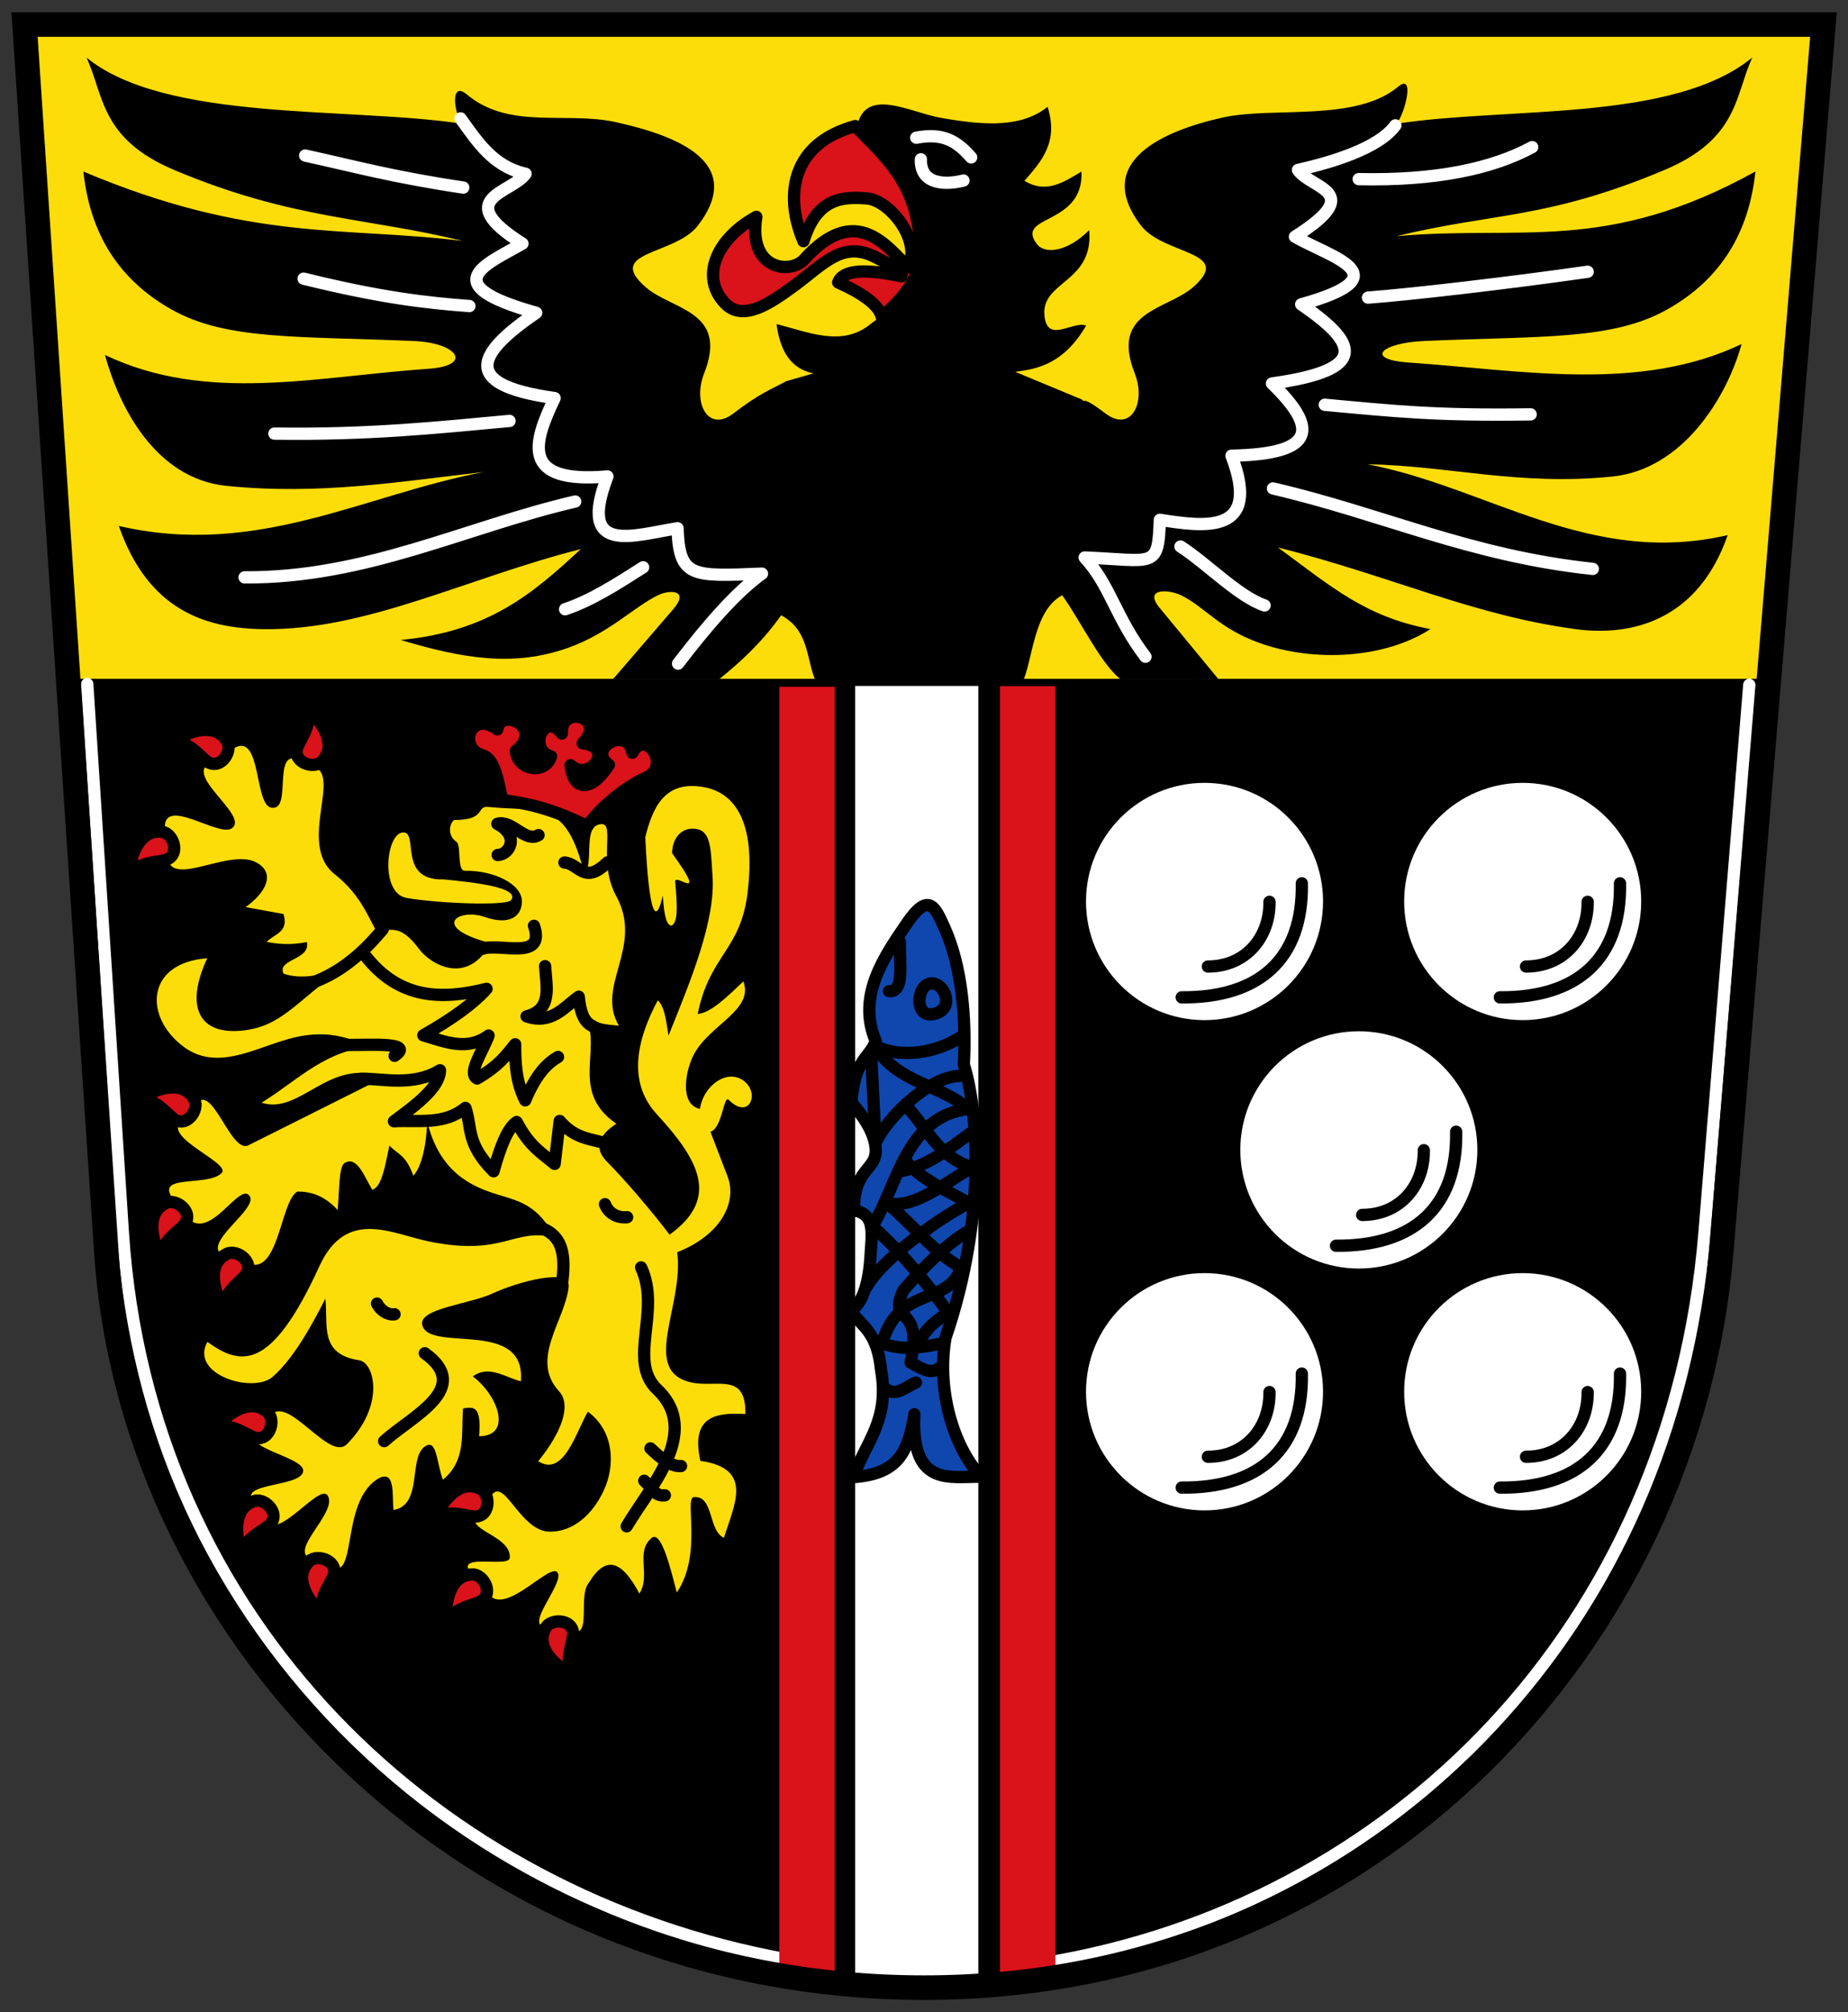
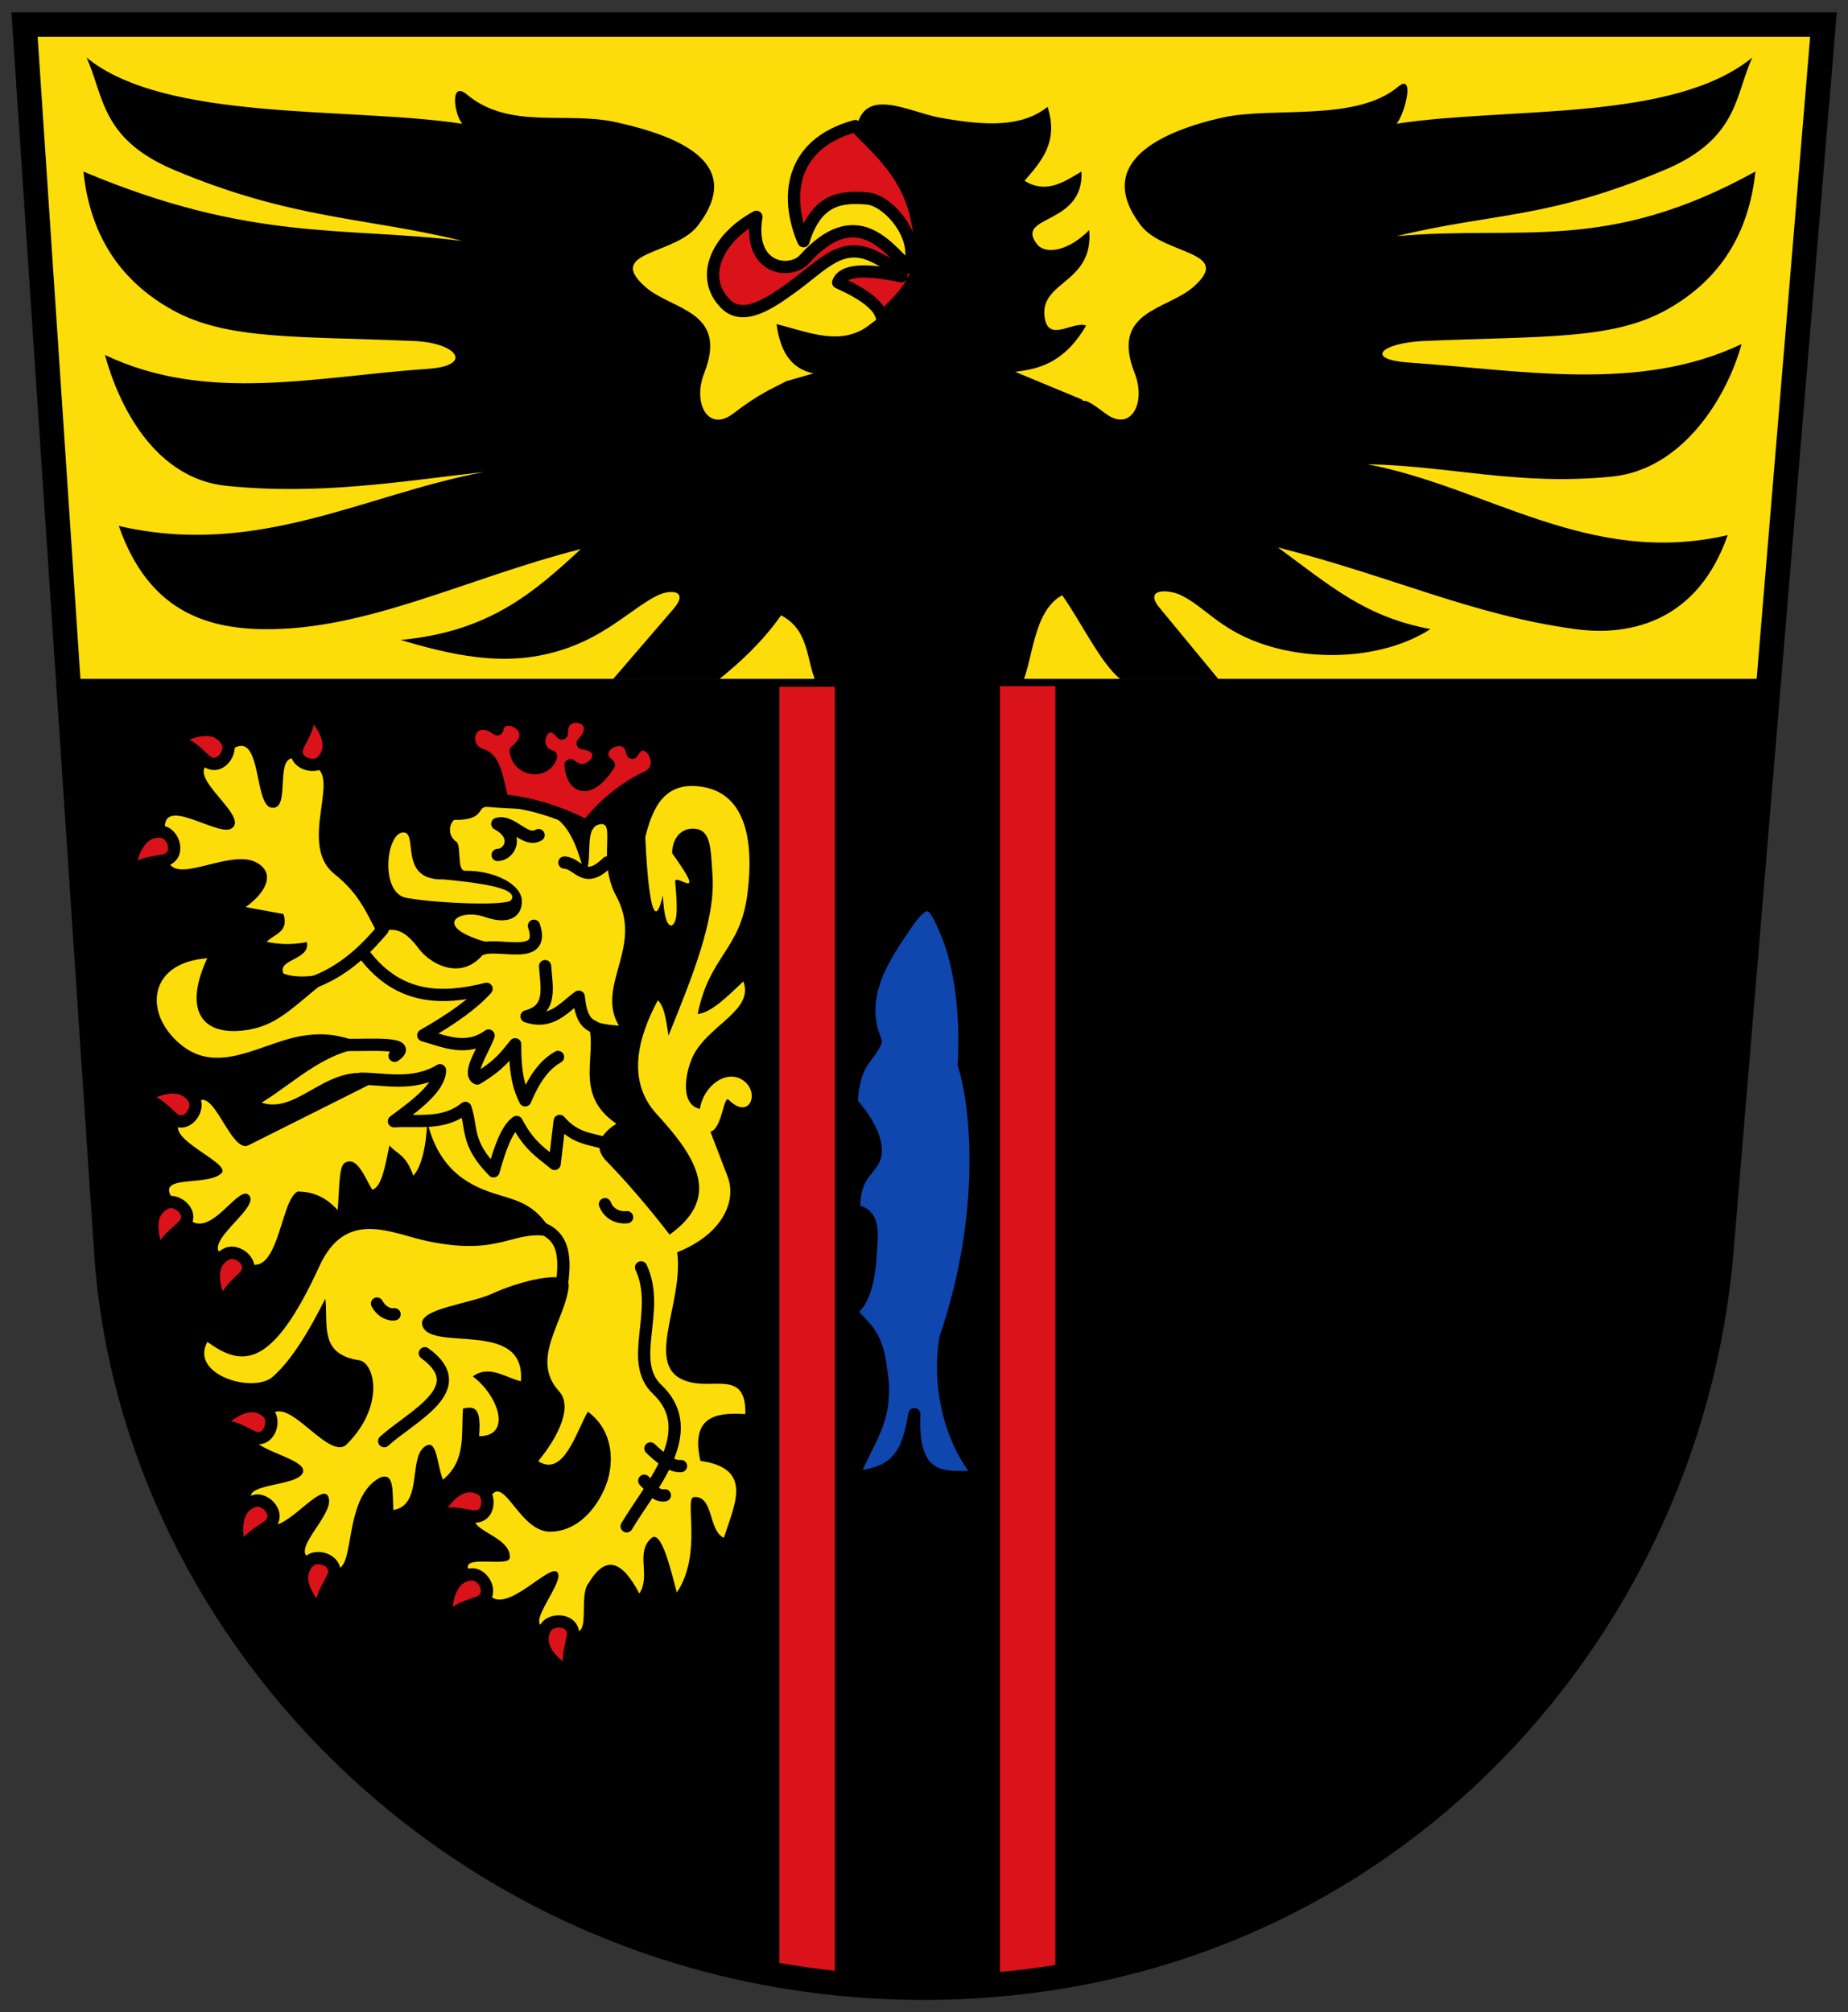
<svg xmlns="http://www.w3.org/2000/svg" xmlns:xlink="http://www.w3.org/1999/xlink" height="492" width="452" version="1.1">
  <rect width="100%" height="100%" fill="#333333" stroke="none" />
  <defs />
  <g transform="translate(0,20)">
    <g transform="translate(11,-1)">
      <path d="m-4.262,12.172,436.88,0l-12.62,159.83h-415s-9.461-159.96-9.262-159.83z" transform="translate(0,-25)" fill="#fcdd09" />
-       <path d="m5,172,415,0c-9.559,95.168-3.634,163.26-30.584,213.77-29.55,55.36-81.76,101.81-174.68,107.46-85.83-7.75-147.26-43.03-181.01-109.53-26.259-51.75-23.976-115.12-28.73-211.7z" transform="translate(0,-25)" fill="#000" />
-       <rect height="316.14" width="30.138" y="148.72" x="198.15" fill="#FFF" />
+       <path d="m5,172,415,0c-9.559,95.168-3.634,163.26-30.584,213.77-29.55,55.36-81.76,101.81-174.68,107.46-85.83-7.75-147.26-43.03-181.01-109.53-26.259-51.75-23.976-115.12-28.73-211.7" transform="translate(0,-25)" fill="#000" />
      <g id="g3860">
-         <path d="m316.45,237.06c0,16.021-12.65,29.008-28.255,29.008s-28.255-12.987-28.255-29.008,12.65-29.008,28.255-29.008,28.255,12.987,28.255,29.008z" transform="matrix(1.026,0,0,1,-12.077,-35.634)" fill="#FFF" />
-         <path stroke-linejoin="round" d="m278.03,224.86c18.84,0.154,29.717-9.276,29.385-27.878m-22.981,20.343c9.263,0.005,15.18-7.156,15.069-15.823" stroke="#000" stroke-linecap="round" stroke-miterlimit="4" stroke-dasharray="none" stroke-width="3" fill="none" />
-       </g>
+         </g>
      <use xlink:href="#g3860" transform="translate(77.818,0)" height="497" width="427" y="0" x="0" />
      <use xlink:href="#g3860" transform="translate(37.746,60.737)" height="497" width="427" y="0" x="0" />
      <use xlink:href="#g3860" transform="translate(-7.2688293e-5,119.875)" height="497" width="427" y="0" x="0" />
      <use xlink:href="#g3860" transform="translate(77.818,119.875)" height="497" width="427" y="0" x="0" />
      <path stroke-linejoin="round" d="m203.2,235.57c-4.808-11.224,2.443-21.132,7.486-28.608,5.493-8.145,7.032-4.157,9.343,0.936,4.193,9.241,5.329,22.013,4.704,33.409,3.171,9.795,5.98,36.245-4.483,66.845-2.352,14.228,2.866,27.946,8.799,33.942-7.699-0.163-17.251,2.672-16.414-15.295-1.546,9.82-4.361,14.603-14.945,15.386,3.185-8.819,8.957-13.906,6.797-26.289-0.958-9.38-4.662-10.521-7.459-14.385,2.131-1.195,4.366-4.845,4.886-13.319,0.37-6.034,1.188-10.251-4.004-11.253-0.229-11.187,6.496-9.521,5.102-16.322-0.741-3.614-3.008-6.783-5.737-10.031,0.707-10.681,4.308-10.705,5.925-15.015z" stroke="#000" stroke-linecap="round" stroke-miterlimit="4" stroke-dasharray="none" stroke-width="3" fill="#0f47af" />
      <path d="m259.38,107.08c6.148,4.728,10.033-2.487,7.158-9.795-6.047-15.371,7.862-15.44,14.316-21.097,10.11-8.861-7.227-7.749-12.809-15.069-11.943-15.663,5.687-23.179,19.967-26.371,12.251-2.739,32.532,1.165,42.947-7.535,4.231-3.534,1.658,6.656-0.377,9.041,27.39-4.205,67.646-0.343,87.025-16.199-4.277,9.167-3.32,19.862-21.474,27.501-28.867,12.148-42.068,10.423-65.551,16.199,30.299-2.771,51.243,4.388,87.778-15.823-1.565,14.864-8.399,26.385-21.698,33.803-13.411,7.48-30.676,6.396-59.299,7.638-10.54,0.457-14.784,4.518-3.767,5.274,27.594,1.894,56.458,7.378,81.374-4.521-3.469,12.7-14.193,30.639-31.645,32.399-22.967,2.316-39.775-2.64-59.9-3.014,29.375,5.555,54.316,25.165,88.155,17.33-7.176,20.567-23.097,24.917-37.296,22.981-25.234-3.441-44.58-12.82-72.709-19.967,13.192,9.716,21.418,16.965,37.296,19.967-11.245,7.249-28.555,8.148-41.817,3.391-10.021-3.595-13.439-8.893-19.213-11.679-3.06-1.476-9.134-1.728-5.274,3.014l14.41,17.46h-24c-4.772-3.859-9.397-13.681-14.169-20.462-7.132,3.828-7.123,15.862-9.795,21.474h-25.147-25.147c-2.672-5.612-1.533-12.748-8.665-16.576-4.77,6.79-10.31,11.71-15.08,15.57h-26l14.706-17.072c3.99-4.632-0.707-4.867-3.767-3.391-5.774,2.785-11.83,9.214-21.85,12.809-13.263,4.758-25.675,2.728-41.064-1.884,21.638-2.024,32.538-11.567,44.078-22.227-28.129,7.146-52.373,19.916-77.607,19.59-14.329-0.185-28.237-4.674-35.413-25.241,33.839,7.836,59.91-7.631,89.285-13.186-20.126,2.258-39.947,5.707-62.914,3.391-17.453-1.76-26.293-19.322-29.762-32.022,24.916,11.899,51.52,5.285,79.114,3.391,11.016-0.756,7.149-6.324-3.391-6.781-28.614-1.243-45.88-0.159-59.291-7.639-13.299-7.418-20.132-18.939-21.698-33.803,40.956,17.264,63.583,13.378,92.672,16.953-23.479-5.776-41.578-5.182-70.445-17.329-18.153-7.639-17.197-18.335-21.473-27.502,19.379,15.857,64.533,11.994,91.922,16.199-2.034-2.386-3.101-10.692,1.13-7.158,10.415,8.699,24.292,4.042,36.543,6.781,14.28,3.192,31.91,9.578,19.967,25.241-5.582,7.32-22.919,6.208-12.809,15.069,6.454,5.657,20.363,5.726,14.316,21.097-2.875,7.308,1.01,14.523,7.158,9.795,6.292-4.839,9.277-5.947,12.997-7.911l6.593-1.884c-5.842-1.19-8.204-5.861-9.042-12.055,7.906,1.967,16.029,5.672,22.981,0,4.979-3.852,12.031-6.668,9.418-14.316l3.391-11.302-16.203-22.193c1.754-10.505,12.859-4.028,20.347-2.671,11.491,2.083,20.129,2.319,26.371-2.637,2.729,8.664-1.53,13.334-5.651,18.083,5.316,3.266,9.597,0.318,13.939-2.26,0.618,13.311-16.375,10.517-10.925,17.706,2,2.638,7.553,1.899,12.809-3.391,1.13,13.062-11.963,12.365-10.925,21.097,0.797,6.705,6.96,0.988,10.172,2.26-5.525,9.397-11.804,10.565-17.33,11.302l16.298,6.762c0.993,1.192-0.551-1.429,5.741,3.409z" transform="translate(0,-25)" fill="#000" />
      <path d="m42.947,191.85c11.009-12.34,7.412,12.201,12.855,11.652,5.034,0.095-1.387-17.837,8.95-10.236,8.786,0.876-3.424,18.923,6.073,26.463,5.892,4.678,7.761,9.356,10.259,14.034,3.615-0.482,6.035-1.616,10.334,4.188,2.95,3.983,11.93,9.126,17.6-1.327-14.954-3.882-8.023-8.719-1.364-6.391,6.074,2.123,9.004-0.255,8.996-3.851-0.01-4.24-6.873-7.576-13.944-7.469-2.01,0.03-0.805-6.228-2.072-7.086-2.303-1.562-1.691-4.448-0.579-5.333,7.931,0.066,5.367-3.48,8.304-3.191,13.058,1.284,19.157-1.913,23.627,16.648,2.239-3.228-0.237-11.106,3.261-12.276,4.925-1.647-0.405,8.517,4.448,17.368,6.875,12.536-5.109,21.879,0.67,31.753-3.087-0.366-6.175-0.146-9.262-3.912,6.465,8.264-3.639,19.457,8.646,27.878-2.47,1.6-6.526,4.975-2.352,9.216,4.539,4.613,10.474,11.506,15.374,17.908,12.624-9.038,6.848-18.588-3.143-29.469-7.494-8.162-4.551-18.827,0.266-27.84,1.421,1.37,1.894,3.752,2.61,8.646,5.535-13.696,11.543-28.193,10.769-39.142-0.455-6.438-0.311-10.996-4.201-11.431-3.566-0.399-5.686,2.519-5.677,5.975,8.932,12.394,0.905,4.91,0.739,6.834,0.573,6.514,0.675,10.015-0.877,10.861-1.017-0.018-1.826-1.699-2.135-7.377-2.662,11.617-3.934-5.646-4.288-14.298,1.763-6.87,4.524-14.078,14.529-12.139,6.746,1.307,12.729,7.56,10.465,25.922-1.721,13.956-9.29,15.119-12.185,29.514,3.252-0.295,7.232-4.234,11.173-7.976,2.617,7.008-8.137,10.488-12.084,17.807-1.961,3.636-3.754,12.225,1.452,13.367,0.927-5.947,6.988-10.065,10.99-6.66,3.667,3.12,0.962,9.381-3.957,4.425-1.229-1.238-1.569,7.026-4.458,7.814l4.199,10.944c2.351,6.126-1.422,14.231-12.322,18.524,1.736,13.105-9.219,29.168,3.592,31.866,6.153,1.296,13.31-2.604,13.075,7.71-7.426-0.484-13.399,0.692-10.998,11.439,13.206,1.853,8.217,10.825,5.761,18.807-3.859-1.663-2.455-10.369-7.352-9.956-2.423,0.205,2.188,13.942-4.171,23.327-1.348-4.96-3.707-15.446-6.203-13.304-4.043,3.47-0.093,9.114-2.958,13.568-4.232-8.013-8.198-9.611-12.431-2.524-3.013,3.661,2.09,17.037-7.123,9.704-12.116,4.369,2.127-10.133-0.591-12.461-2.372-2.031-14.563,13.079-17.667,3.594-12.061-9.848,5.872-4.091,6.111-7.04,0.502-6.186-14.564-7.123-5.807-12.063,3.496-11.987,7.304,5.709,15.674,5.668,5.681-0.028,10.319-4.123,13.095-10.014,2.988-6.34,2.457-14.763-3.867-19.324-2.961,5.136-5.926,16.069-12.139,12.101,5.258-6.426,8.399-13.511,5.099-17.101-7.199-7.831,1.383-17.127,2.352-25.488,0.574-4.96-12.801-1.133-18.57,1.553-5.675,2.642-18.166,3.697-17.246,7.702,1.586,6.901,25.464-1.719,24.119,13.799-3.917-1.015-7.834-4.07-11.751-1.203,6.202,4.633,9.748,14.58,1.545,14.628,0.556-7.082-1.024-7.333-3.934-6.789-0.504,6.094,0.884,12.661-4.924,17.429-1.617-4.261-1.44-10.536-4.65-7.938-3.688,2.985-0.345,14.185-7.451,15.336-0.322-3.852,0.427-9.418-3.227-7.938-10.822,5.576-4.49,29.281-14.141,20.214-11.504-0.013,3.985-11.117,1.332-15.731-2.19-3.809-14.603,14.785-15.914,3.409-10.255-7.171,9.955-4.967,9.879-9.62-0.06-3.633-18.49-6.073-9.262-10.191,2.819-13.157,15.047,8.7,19.948,3.767,9.444-9.507,6.753-19.954,3.014-20.518-9.94-1.502-7.53-8.757-8.288-15.069-3.391,6.759-7.936,14.845-12.923,19.151-4.731,4.084-20.303-0.509-15.929-8.572,8.223,5.911,15.63,7.22,27.383-18.471,6.569-14.36,17.693-7.974,26.683-6.119,18.502,3.817,20.6-3.39,30.9-0.966-4.026-7.788-8.43-8.805-13.92-10.465-6.46-1.953-14.305-5.487-17.273-17.876-0.288,7.225-1.724,11.399-3.383,13.264-1.951-5.377-3.902-5.171-5.853-7.397-1.03,4.723-1.819,10.169-4.209,10.815-1.958-3.229-3.723-8.398-6.781-6.515-1.428,0.879-1.256,7.009-1.682,11.477-3.265-3.567-6.53-4.484-9.795-4.521-4.502,2.227-4.591,23.606-13.92,16.485-15.242-0.927,6.029-12.382,1.865-15.731-2.974-2.393-11.051,14.451-16.576,3.143-9.065-9.014,6.325-4.625,10.054-8.417,2.671-2.717-18.355-9.988-7.618-13.874,4.28-12.872,9.303,9.529,14.171,7.093l33.091-16.58c-13.254-5.177-20.362,9.265-29.88,6.165,8.907-5.478,16.063-13.376,27.848-13.699-5.458-1.148-9.447-4.163-18.312-2.572-9.461,1.698-19.679,9.258-28.632,2.572-9.695-7.241-9.301-20.488,5.815-21.622-5.569,11.913-2.006,18.834,8.66,17.68,9.628-1.042,12.916-7.041,24.264-14.986-4.404,1.251-9.874,2.656-14.278,1.066-1.633-3.622,6.628-3.263,5.723-7.71-4.079,0.783-7.072,0.481-9.841-0.046,1.788-1.941,5.528-2.32,4.117-6.819l-9.262-1.69c4.905-3.47,7.51-8.329,2.572-10.944-7.269-3.85-23.902,8.501-21.363-4.087-5.109-15.059,11.554-1.89,15.29-4.163,5.261-3.201-15.088-14.897-2.656-16.751z" transform="translate(0,-25)" fill="#fcdd09" />
      <path d="m87.376,209.57c4.321-0.631-1.403,11.788,10.123,11.455,7.645,0.748,18.716,1.972,16.516,5.061-1.04,1.46-17.858,0.831-25.573-0.533-6.463-1.143-5.077-15.398-1.066-15.983z" transform="translate(0,-25)" fill="#fcdd09" />
      <path stroke-linejoin="round" d="m136.97,275.44c0.863,2.265,3.044,3.418,5.414,3.181m-61.17,21.118c0.863,1.7,2.667,2.853,4.284,2.616m61.079,40.708c2.37,2.265,2.667,3.795,5.037,3.558m-3.53-11.47c2.37,2.265,5.116,4.548,7.486,4.311m-29.616-41.295c1.433-8.364,1.701-14.51-4.492-16.877m-56.994-59.71c9.436-3.01,15.499-10.3,18.115-13.32m28.132-18.206c2.913-0.048,5.506-4.659-0.084-7.613,3.591-1.064,6.84,4.705,10.088,2.747m-46.395,51.309c5.481,0.06,16.164-0.757,11.188,2.664m-2.546,94.216c6.875-6.207,21.772-12.953,9.934-21.495m49.371,42.321c5.511-9.398,18.428-23.079,7.472-33.466-7.364-6.982,1.038-19.269-3.942-29.846m-68.547-46.13c5.39-0.075,12.652,1.959,19.36-2.071-0.094,4.157-5.602,8.315-11.257,12.472,5.943-0.372,12.18,1.019,17.469-3.278,1.685,4.94,0.102,8.655,6.885,15.507,1.595-5.767,3.357-10.523,5.658-12.056,3.095,5.958,6.19,7.645,9.284,10.248l1.238-10.503c3.944,4.598,7.889,4.311,11.833,5.665m-59.392-46.08c8.227,10.61,18.627,10.904,29.676,8.11-3.058,3.439-8.158,7.218-15.479,11.367,5.325,1.554,10.65,3.953,15.973,0.055-1.388,3.806-5.237,9.253-2.803,10.511,5.542-3.277,7.171-5.772,9.302-8.367-0.055,7.624,1.109,10.984,2.456,13.7,2.675-6.402,5.35-9.059,8.025-10.602m-3.159-22.211c0.295,4.997,1.89,10.643-4.529,12.283,6.073,2.038,9.045-2.128,12.76-4.808,0.702,7.455,3.451,6.731,4.432,7.93m-7.938-40.734c3.513,0.181,4.798,5.572,10.5-0.021m-30.705,21.155c4.199-1.631,15.704,3.102,12.76-5.672" stroke="#000" stroke-linecap="round" stroke-miterlimit="4" stroke-dasharray="none" stroke-width="3" fill="none" />
      <path stroke-linejoin="round" d="m111.88,176.68c7.194,0.767,13.389,2.67,20.777,6.322,3.078-4.634,9.897-9.939,14.315-11.833,6.392-2.74-0.182-12.226-3.288-6.107-1.143-6.722-11.266-1.122-5.759,2.949-4.526,6.99-8.812,6.147-9.377,0.086,4.569,4.269,11.045-4.376,2.974-5.367,6.146-6.377-5.445-9.607-5.111-2.365-4.324-5.603-8.429,3.852-2.632,5.587-1.458,4.466-8.131,3.48-8.628-1.327,7.048-5.608-3.653-10.831-4.516-5.295-6.687-4.872-9.661,4.603-3.685,6.319,3.065,0.88,3.725,6.022,4.93,11.031zm16.918,213.71c-1.366-3.712-0.208-6.332,0.296-9.088,0.803-4.388-5.157-4.794-6.584-2.354-2.793,4.775,2.12,9.232,6.288,11.442zm-30.592-13c2.407-3.139,5.24-3.561,7.838-4.608,4.137-1.667,1.295-6.921-1.53-6.823-5.529,0.192-6.669,6.727-6.308,11.431zm-2.755-25.5c3.646-1.534,6.316-0.496,9.092-0.118,4.42,0.602,4.555-5.37,2.052-6.684-4.897-2.574-9.126,2.538-11.144,6.802zm-27.826,23.554c-0.316-3.943,1.505-6.154,2.732-8.672,1.955-4.009-3.675-6.006-5.707-4.04-3.976,3.846-0.445,9.462,2.975,12.712zm-19.606-14.82c1.558-3.636,4.2-4.743,6.46-6.399,3.598-2.636-0.452-7.026-3.166-6.235-5.311,1.55-4.804,8.164-3.294,12.633zm-6.083-30.83c3.932-0.428,6.195,1.329,8.746,2.484,4.063,1.84,5.899-3.845,3.876-5.82-3.958-3.865-9.471-0.175-12.622,3.336zm1.575-29.204c0.887-3.855,3.289-5.415,5.218-7.446,3.072-3.234-1.695-6.834-4.224-5.572-4.95,2.47-3.275,8.888-0.994,13.018zm-15.341-12.516c1.046-3.815,3.511-5.274,5.523-7.223,3.203-3.104-1.41-6.898-3.99-5.742-5.049,2.262-3.641,8.745-1.533,12.965zm-4.724-38.539c3.898,0.67,5.59,2.982,7.725,4.795,3.4,2.887,6.729-2.073,5.328-4.529-2.742-4.805-9.057-2.774-13.053-0.266zm-2.923-54.953c2.91-2.679,5.774-2.608,8.513-3.193,4.362-0.932,2.464-6.596-0.336-6.984-5.48-0.761-7.726,5.481-8.178,10.177zm43.971-40.014c0.387,3.937-1.394,6.18-2.576,8.72-1.882,4.044,3.783,5.939,5.779,3.937,3.906-3.917,0.274-9.469-3.203-12.657zm-32.965,7.543c3.898,0.67,5.59,2.982,7.725,4.795,3.4,2.887,6.729-2.073,5.328-4.529-2.742-4.805-9.057-2.774-13.053-0.266zm142.47-128.09c-2.122,13.012,8.363,14.123,11.724,10.392,12.705-14.103,20.339-2.922,25.462,1.983,3.251-6.9-4.768-16.436-10.061-16.869-6.18-0.506-12.369-0.102-15.602,10.438-4.38-10.172-3.778-23.637,12.661-28.133,5.339,5.64,12.537,11.363,14.951,22.189,2.802,12.566-0.569,17.348-8.463,24.506-0.625-2.821-4.352-5.642-10.659-8.463,1.111-3.072,6.523-3.407,15.446-1.507,0.548-1.507-3.23-3.014-6.028-4.521-8.464-4.559-13.023,1.708-20.876,7.333-4.736,3.393-11.608,8.38-16.043,3.969-6.379-6.344-2.464-15.899,7.489-21.318z" stroke="#000" stroke-linecap="round" stroke-miterlimit="4" stroke-dasharray="none" stroke-width="3" fill="#da121a" />
-       <path stroke-linejoin="round" d="m208.7,267.43c6.434-0.758,12.546-5.621,17.531-9.276m-25.203,37.434c3.47-6.25,16.061-15.798,24.905-20.427-3.582-2.217-11.087-5.315-15.161-9.992m15.427,16.673c-6.319,3.373-14.138,12.186-16.256,14.683-4.009,8.504,5.051,3.125,1.77,17.619,2.076,1.087,4.784,3.073,6.781,1.507m-15.836-34.543c6.809,5.981,13.342,13.989,18.177,20.715-2.538,2.256-5.077,3.029-7.615,8.554m-7.346,10.36c2.386,1.756,4.772-0.713,7.158-1.695m-2.072-67.247c4.598,4.809,7.798,12.466,15.962,14.601-6.489,3.519-13.989,10.238-20.925,8.833,6.302,5.173,11.234,11.926,18.047,15.659-2.895,9.53-15.27,4.215-19.266,18.534,3.921,1.535,7.959,1.446,14.848,0.013m-3.027-87.966c-3.5,0.504-3.881,8.142,0.39,7.534,5.967-0.849,3.056-8.031-0.39-7.534m7.171,22.603c-7.054,0.075-17.479,9.618-20.626,16.388l-1.036-20.909m22.429-5.32c-6.404,4.315-15.271,5.705-21.675,2.4,5.563,9.327,16.459,9.543,22.914,15.537-15.205,1.807-17.311,18.883-23.291,28.446m6.593-69.319c-0.061,5.246,1.18,12.445-2.637,12.055" stroke="#000" stroke-linecap="round" stroke-miterlimit="4" stroke-dasharray="none" stroke-width="3" fill="none" />
-       <path stroke-linejoin="round" d="m63.642,19.036c11.964,2.609,21.193,5.218,38.671,7.828m-39.059,22.27c19.111,4.718,30.358,5.941,40.554,6.698m-47.689,31.186c23.259,0.331,40.063-1.49,57.507-3.097m-64.807,38.249c29.687,0.193,53.947-12.275,80.865-18.543m-28.05-93.682c4.13,5.691,7.904,11.738,15.918,13.545-3.302,4.763-18.403,5.936-0.77,17.071-8.802,5.073-21.705,9.912,3.366,16.921-13.612,9.337-19.727,17.491,4.505,20.852-5.237,10.982-8.499,21.013,12.918,19.162-7.484,19.508,6.344,14.34,17.15,12.67,0.41,12.123,3.538,11.78,20.648,11.096-6.277,4.516-13.243,12.48-20.522,22.002m-27.63-13.297c6.36-2.107,12.721-6.189,19.081-10.255m217.46-102.74c-9.704,5.246-23.454,8.232-42.438,7.828m56.012,22.647c-19.865,2.835-43.544,5.565-53.74,6.321m39.785,28.549c-23.259,0.331-32.905-0.737-50.349-2.344m65.559,40.129c-30.064-3.197-51.31-13.406-78.228-19.674m29.933-88.777c-4.13,5.691-15.815,9.101-23.83,10.908,3.302,4.763,16.896,5.182-0.737,16.317,8.802,5.073,26.602,9.535,1.531,16.544,13.612,9.337,17.09,15.984-7.142,19.345,10.888,10.605,11.512,17.245-9.904,17.655,7.484,19.508-6.721,17.353-17.527,15.684-0.41,12.123-1.278,9.897-18.388,9.213,6.277,6.776,7.592,14.74,14.871,24.262m29.136-12.543c-6.34-2.12-14.21-10.34-20.57-14.41m-96.72,345.39c-84.409-15.48-155.74-81.8-161.98-177.88l-8.693-133.88m234.34,312.72c84.41-13.97,153.27-81.41,161.23-178.64l10.95-133.88m-203.75-133.78c6.592-1.268,9.977,0.858,13.43,4.814m-12.3,0.46c-0.197,6.452,6.437,6.214,10.416,5.191" stroke="#FFF" stroke-linecap="round" stroke-miterlimit="4" stroke-dasharray="none" stroke-width="3" fill="none" />
      <rect height="314.48" width="13.562" y="148.92" x="179.62" fill="#da121a" />
      <rect height="315.12" width="13.562" y="148.78" x="233.57" fill="#da121a" />
      <path stroke-linejoin="miter" d="m-5,12,440,0-25,300c-7.9,94.8-85,180-195,180s-193.65-84.69-200-180z" transform="translate(0,-25)" stroke="#000" stroke-linecap="butt" stroke-miterlimit="4" stroke-dasharray="none" stroke-width="6" fill="none" />
    </g>
  </g>
</svg>